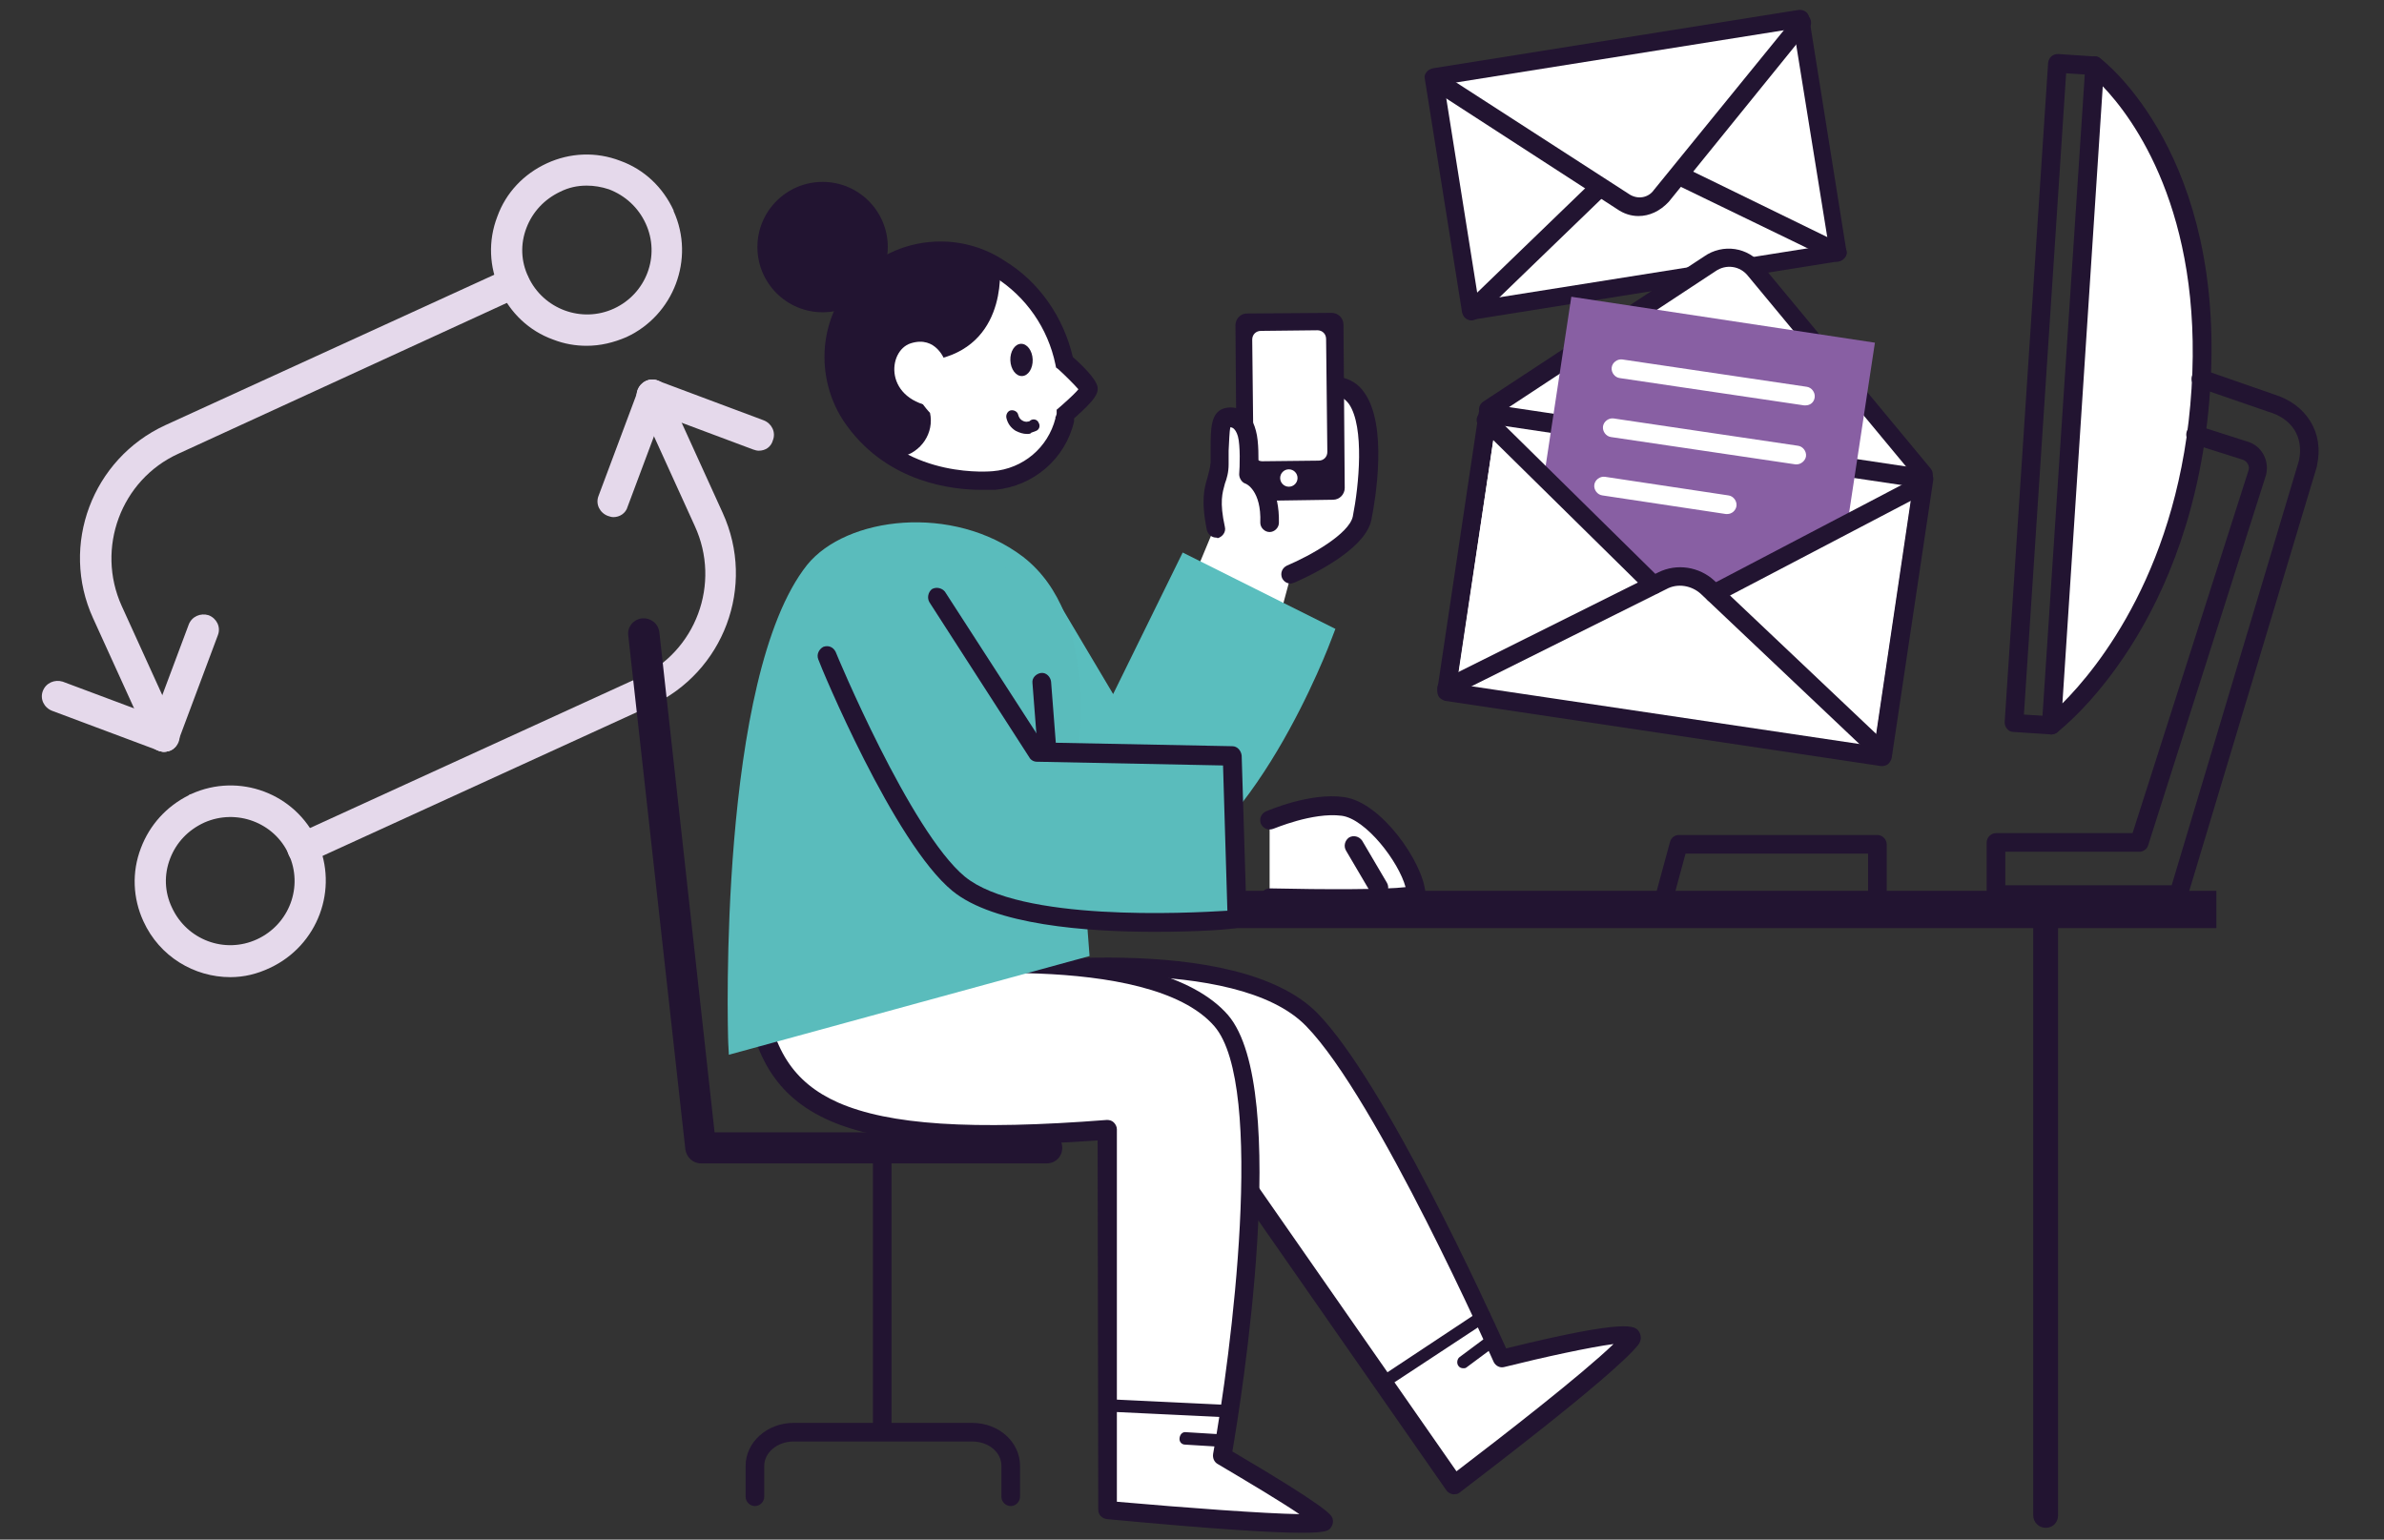
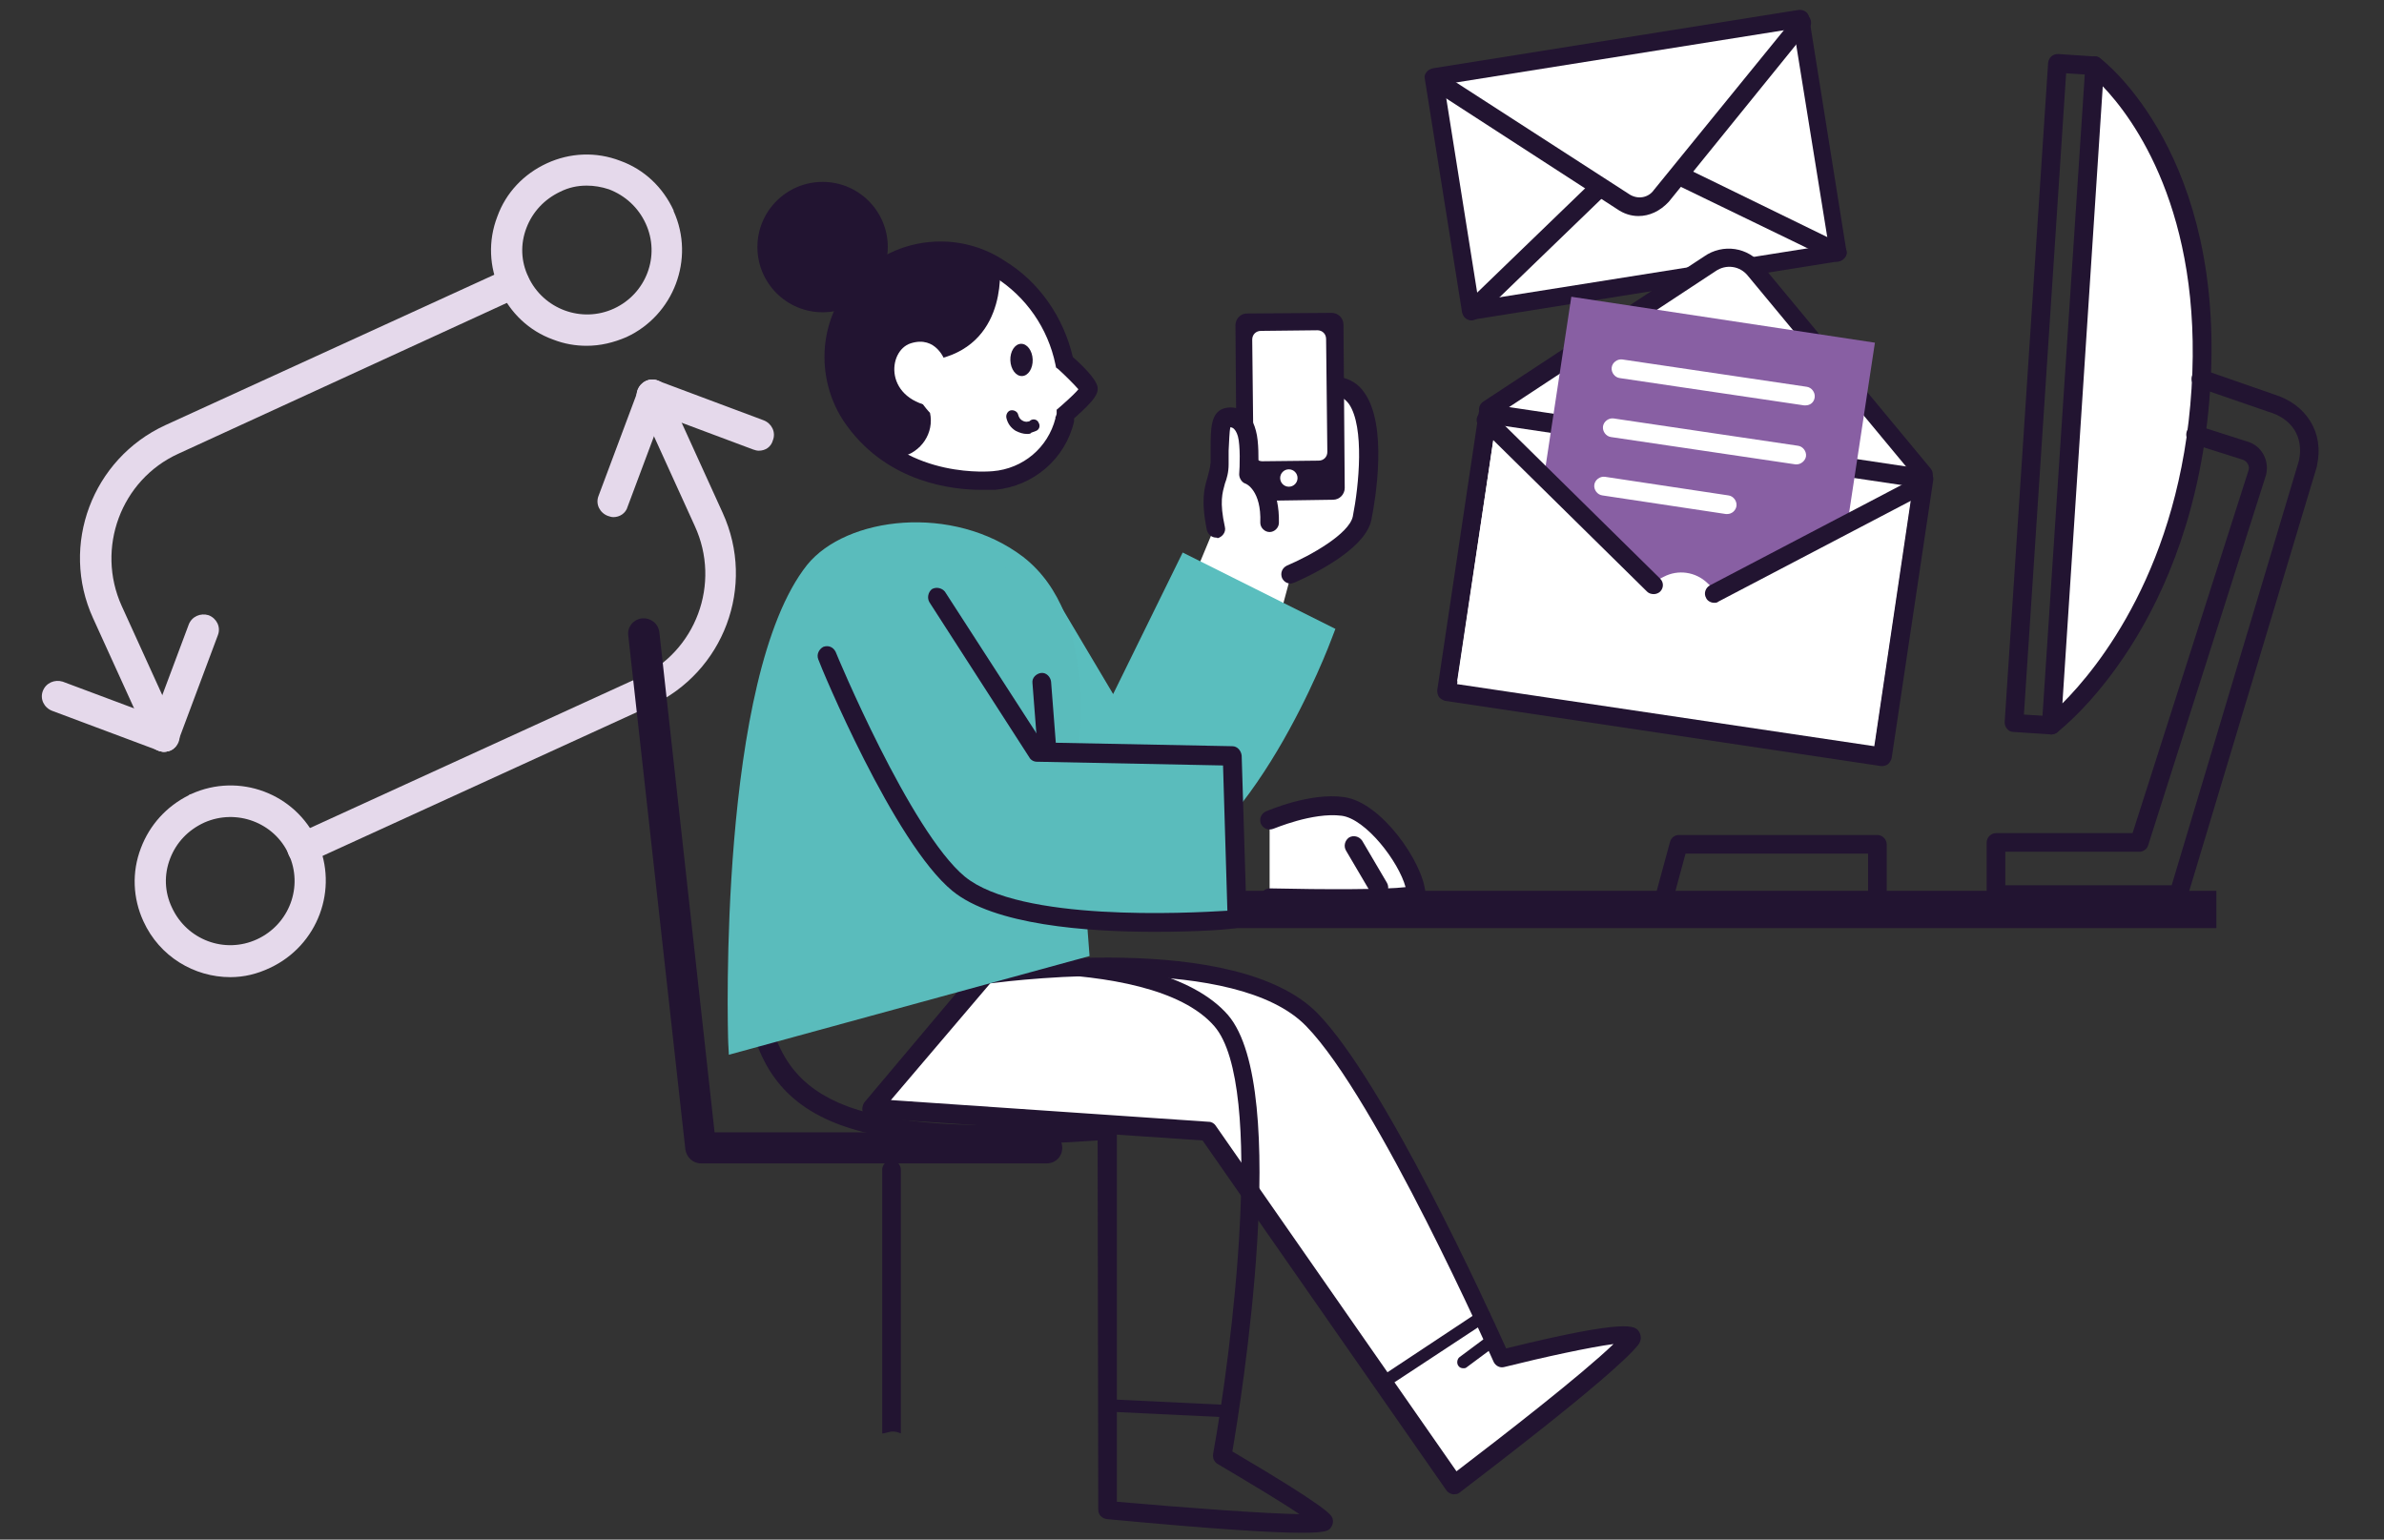
<svg xmlns="http://www.w3.org/2000/svg" version="1.1" id="Layer_1" x="0px" y="0px" viewBox="0 0 384 248" style="enable-background:new 0 0 384 248;" xml:space="preserve">
  <rect x="0" y="0" width="384" height="248" fill="#333333" stroke="none" />
  <style type="text/css">
	.st0{fill:#E5D9EB;}
	.st1{fill:#FFFFFF;}
	.st2{fill:#221431;}
	.st3{fill:#885FA3;}
	.st4{fill:#5ABEBE;}
	.st5{fill:#5ABCBC;}
</style>
  <g id="Layer_217">
    <g id="Layer_259">
      <g id="Page-1">
        <g id="Icons">
          <g id="_126---Circuit-Cycle-_arrow_-direction_-orientation_-Outline_">
            <path class="st0" d="M94.5,55.7c-1.8,0-3.6-0.3-5.4-1c-3.9-1.4-6.9-4.3-8.6-8c-1.7-3.7-1.9-7.9-0.4-11.8c1.4-3.9,4.3-6.9,8-8.6       c3.7-1.7,7.9-1.9,11.8-0.4c3.9,1.4,6.9,4.3,8.6,8l0,0.1c3.5,7.7,0,16.8-7.6,20.3l-1-2.3l1,2.3C98.8,55.2,96.7,55.7,94.5,55.7z        M94.5,29.9c-1.5,0-2.9,0.3-4.3,1c-2.5,1.2-4.4,3.2-5.4,5.8c-1,2.6-0.9,5.4,0.3,7.9c2.4,5.2,8.6,7.5,13.8,5.1       c5.2-2.4,7.5-8.5,5.1-13.7c-1.2-2.6-3.3-4.5-5.9-5.5C96.9,30.1,95.7,29.9,94.5,29.9z" />
            <path class="st0" d="M26.4,121.1c-0.3,0-0.6-0.1-0.9-0.2c-1.3-0.5-2-1.9-1.5-3.2l6.4-17.1c0.5-1.3,1.9-1.9,3.2-1.5       c1.3,0.5,2,1.9,1.5,3.2l-6.4,17.1C28.4,120.5,27.4,121.1,26.4,121.1z" />
            <path class="st0" d="M26.4,121.1c-0.3,0-0.6-0.1-0.9-0.2l-17.1-6.4c-1.3-0.5-2-1.9-1.5-3.2c0.5-1.3,1.9-1.9,3.2-1.5l17.1,6.4       c1.3,0.5,2,1.9,1.5,3.2C28.4,120.5,27.4,121.1,26.4,121.1z" />
            <path class="st0" d="M26.4,121.1c-0.9,0-1.9-0.5-2.3-1.5l-9.1-20c-5.4-11.8-0.1-25.7,11.6-31.1l55.1-25.2       c1.3-0.6,2.7,0,3.3,1.2c0.6,1.3,0,2.7-1.2,3.3L28.7,73.1c-9.2,4.2-13.3,15.2-9.1,24.5l9.1,20c0.6,1.3,0,2.7-1.2,3.3       C27.1,121,26.8,121.1,26.4,121.1z" />
            <path class="st0" d="M37.1,157.4c-5.8,0-11.4-3.3-14-9c-1.7-3.7-1.9-7.9-0.4-11.8c1.4-3.7,4.1-6.7,7.7-8.5l0.1-0.1l0.3-0.1       c7.7-3.5,16.8-0.1,20.3,7.6c3.5,7.7,0.1,16.8-7.6,20.4C41.4,156.9,39.3,157.4,37.1,157.4z M32.9,132.5L32.9,132.5       c-2.6,1.2-4.5,3.2-5.5,5.8s-0.9,5.4,0.3,7.9c2.4,5.2,8.5,7.5,13.7,5.1c5.2-2.4,7.5-8.5,5.1-13.7       C44.2,132.5,38.1,130.2,32.9,132.5z" />
            <path class="st0" d="M98.8,83.3c-0.3,0-0.6-0.1-0.9-0.2c-1.3-0.5-2-1.9-1.5-3.2l6.4-17.1c0.5-1.3,1.9-2,3.2-1.5       c1.3,0.5,2,1.9,1.5,3.2l-6.4,17.1C100.8,82.7,99.8,83.3,98.8,83.3z" />
            <path class="st0" d="M122.2,72.6c-0.3,0-0.6-0.1-0.9-0.2l-17.1-6.4c-1.3-0.5-2-1.9-1.5-3.2c0.5-1.3,1.9-2,3.2-1.5l17.1,6.4       c1.3,0.5,2,1.9,1.5,3.2C124.2,72,123.3,72.6,122.2,72.6z" />
            <path class="st0" d="M48.8,139.2c-0.9,0-1.9-0.5-2.3-1.5c-0.6-1.3,0-2.7,1.2-3.3l55.1-25.2c9.3-4.2,13.4-15.2,9.1-24.5l-9.1-20       c-0.6-1.3,0-2.7,1.2-3.3c1.3-0.6,2.7,0,3.3,1.2l9.1,20c5.4,11.8,0.2,25.7-11.6,31.1l-55.1,25.2       C49.5,139.1,49.2,139.2,48.8,139.2z" />
          </g>
        </g>
      </g>
    </g>
    <rect x="233.7" y="7.6" transform="matrix(0.988 -0.157 0.157 0.988 -0.909 41.691)" class="st1" width="59.7" height="38.1" />
    <path class="st2" d="M237,51.6c-0.3,0-0.6-0.1-0.9-0.3c-0.3-0.2-0.5-0.6-0.6-1l-6-37.6c-0.1-0.4,0-0.8,0.3-1.1   c0.2-0.3,0.6-0.5,1-0.6l58.9-9.4c0.8-0.1,1.6,0.4,1.7,1.2l6,37.6c0.1,0.4,0,0.8-0.3,1.1c-0.2,0.3-0.6,0.5-1,0.6l-58.9,9.4   C237.2,51.6,237.1,51.6,237,51.6z M232.8,13.7l5.5,34.7l56-8.9l-5.5-34.7L232.8,13.7z" />
    <path class="st1" d="M288.9,4.6L264,29.8l-31.4-16.2l5.6,35.2l22.4-21.9c1.6-1.5,3.9-1.9,5.9-0.9l28.1,13.9" />
    <path class="st2" d="M237.1,51.6c-0.4,0-0.8-0.2-1.1-0.5c-0.6-0.6-0.6-1.5,0-2.1l23.5-22.7c2.1-2,5.2-2.5,7.8-1.3l29.3,14.3   c0.7,0.4,1.1,1.3,0.7,2c-0.4,0.7-1.3,1.1-2,0.7L266,27.8c-1.5-0.7-3.3-0.4-4.4,0.7l-23.5,22.7C237.8,51.4,237.4,51.6,237.1,51.6z" />
    <path class="st1" d="M231.3,13.8l30.1,18.7c2,1.3,4.7,0.9,6.1-1l22.8-27.1" />
    <path class="st2" d="M263.9,34.8c-1.2,0-2.4-0.4-3.4-1.1l-30.1-19.5c-0.7-0.5-0.9-1.4-0.4-2.1c0.5-0.7,1.4-0.9,2.1-0.4l30.2,19.5   c1.4,1,3.2,0.7,4.1-0.6l22.7-27.9c0.5-0.6,1.5-0.7,2.1-0.2c0.6,0.5,0.7,1.5,0.2,2.1l-22.6,27.9C267.4,34,265.7,34.8,263.9,34.8z" />
    <path class="st1" d="M239.8,65.8l35.6-23.4c2.3-1.7,5.6-1.2,7.3,1.1L310,76.3" />
    <path class="st2" d="M310,77.8c-0.4,0-0.9-0.2-1.2-0.5l-27.2-32.8c-1.3-1.7-3.6-2-5.3-0.8l-35.7,23.5c-0.7,0.5-1.6,0.3-2.1-0.4   c-0.5-0.7-0.3-1.6,0.4-2.1l35.6-23.4c3-2.1,7.1-1.5,9.3,1.4l27.2,32.8c0.5,0.6,0.4,1.6-0.2,2.1C310.7,77.7,310.3,77.8,310,77.8z" />
    <rect x="248.8" y="58.8" transform="matrix(0.147 -0.989 0.989 0.147 138.152 348.865)" class="st1" width="45.3" height="71" />
    <path class="st2" d="M303.2,123.4c-0.1,0-0.1,0-0.2,0l-70.2-10.5c-0.4-0.1-0.7-0.3-1-0.6c-0.2-0.3-0.3-0.7-0.3-1.1l6.7-44.8   c0.1-0.8,0.9-1.4,1.7-1.3l70.2,10.5c0.8,0.1,1.4,0.9,1.3,1.7l-6.7,44.8c-0.1,0.4-0.3,0.7-0.6,1   C303.8,123.3,303.5,123.4,303.2,123.4z M234.7,110.2l67.2,10l6.2-41.8l-67.2-10L234.7,110.2z" />
    <polygon class="st3" points="253.1,47.8 248.7,76.8 266.3,94.2 271.5,92.3 276,95.6 297.6,84.2 302,55.2  " />
    <path class="st1" d="M290.8,65.3c-0.1,0-0.1,0-0.2,0l-29.7-4.4c-0.8-0.1-1.4-0.9-1.3-1.7c0.1-0.8,0.9-1.4,1.7-1.3l29.7,4.4   c0.8,0.1,1.4,0.9,1.3,1.7C292.2,64.8,291.6,65.3,290.8,65.3z" />
    <path class="st1" d="M289.4,74.8c-0.1,0-0.1,0-0.2,0l-29.7-4.4c-0.8-0.1-1.4-0.9-1.3-1.7c0.1-0.8,0.9-1.4,1.7-1.3l29.7,4.4   c0.8,0.1,1.4,0.9,1.3,1.7C290.8,74.2,290.1,74.8,289.4,74.8z" />
    <path class="st1" d="M278.2,82.8c-0.1,0-0.1,0-0.2,0l-19.9-3c-0.8-0.1-1.4-0.9-1.3-1.7c0.1-0.8,0.9-1.4,1.7-1.3l19.9,3   c0.8,0.1,1.4,0.9,1.3,1.7C279.6,82.2,279,82.8,278.2,82.8z" />
    <path class="st1" d="M308.1,77.8l-37.3,19.7L241,67.8l-6.3,42L268,92.9c2.3-1.2,5.1-0.8,7,1l26.9,25.8" />
-     <path class="st2" d="M303.2,122.8c-0.4,0-0.7-0.1-1-0.4L274,95.7c-1.5-1.4-3.8-1.8-5.6-0.8l-34.7,17.3c-0.7,0.4-1.6,0.1-2-0.7   c-0.4-0.7-0.1-1.6,0.7-2l34.7-17.3c3-1.5,6.6-0.9,9,1.3l28.2,26.7c0.6,0.6,0.6,1.5,0.1,2.1C304,122.7,303.6,122.8,303.2,122.8z" />
    <path class="st2" d="M276.1,97.1c-0.5,0-1.1-0.3-1.3-0.8c-0.4-0.7-0.1-1.6,0.6-2L309,76.7c0.7-0.4,1.6-0.1,2,0.6   c0.4,0.7,0.1,1.6-0.6,2l-33.6,17.6C276.6,97.1,276.3,97.1,276.1,97.1z" />
    <path class="st2" d="M266.4,95.7c-0.4,0-0.8-0.1-1.1-0.4l-27-26.6c-0.6-0.6-0.6-1.5,0-2.1c0.6-0.6,1.5-0.6,2.1,0l27,26.6   c0.6,0.6,0.6,1.5,0,2.1C267.2,95.5,266.8,95.7,266.4,95.7z" />
    <rect x="193.4" y="143.5" class="st2" width="163.6" height="6" />
-     <path class="st2" d="M329.5,246.1c-1.1,0-2-0.9-2-2v-94.6c0-1.1,0.9-2,2-2s2,0.9,2,2v94.6C331.5,245.2,330.7,246.1,329.5,246.1z" />
    <path class="st2" d="M168.6,187.4h-55.7c-1.3,0-2.3-1-2.5-2.2l-9.2-82.8c-0.2-1.4,0.8-2.6,2.2-2.8c1.4-0.1,2.6,0.8,2.8,2.2   l8.9,80.6h53.5c1.4,0,2.5,1.1,2.5,2.5S170,187.4,168.6,187.4z" />
-     <path class="st2" d="M142.1,230.9c-0.8,0-1.5-0.7-1.5-1.5v-42.5c0-0.8,0.7-1.5,1.5-1.5s1.5,0.7,1.5,1.5v42.5   C143.6,230.2,142.9,230.9,142.1,230.9z" />
-     <path class="st2" d="M162.8,242.6c-0.8,0-1.5-0.7-1.5-1.5v-5c0-2.2-2.1-3.9-4.7-3.9h-28.8c-2.6,0-4.7,1.8-4.7,3.9v5   c0,0.8-0.7,1.5-1.5,1.5s-1.5-0.7-1.5-1.5v-5c0-3.8,3.5-6.9,7.7-6.9h28.8c4.3,0,7.7,3.1,7.7,6.9v5   C164.3,241.9,163.6,242.6,162.8,242.6z" />
+     <path class="st2" d="M142.1,230.9v-42.5c0-0.8,0.7-1.5,1.5-1.5s1.5,0.7,1.5,1.5v42.5   C143.6,230.2,142.9,230.9,142.1,230.9z" />
    <path class="st1" d="M241.9,218.8c0,0-18.8-42.5-30.5-54.6c-12.8-13.2-52.8-7.2-52.8-7.2l-18.1,21.5l54.1,3.7l39.7,57   c0,0,24.6-18.6,28.6-23.6C264.8,213.1,241.9,218.8,241.9,218.8z" />
    <path class="st2" d="M235.7,220.4c-0.3,0-0.6-0.1-0.8-0.4c-0.3-0.4-0.2-1.1,0.2-1.4l3.9-2.9c0.4-0.3,1.1-0.2,1.4,0.2   c0.3,0.4,0.2,1.1-0.2,1.4l-3.9,2.9C236.1,220.4,235.9,220.4,235.7,220.4z" />
    <path class="st2" d="M223.6,223.1c-0.3,0-0.6-0.2-0.8-0.4c-0.3-0.5-0.2-1.1,0.3-1.4l15.4-10.2c0.5-0.3,1.1-0.2,1.4,0.3   c0.3,0.5,0.2,1.1-0.3,1.4L224.1,223C224,223.1,223.8,223.1,223.6,223.1z" />
    <path class="st2" d="M234.2,240.7c-0.1,0-0.2,0-0.2,0c-0.4-0.1-0.8-0.3-1-0.6l-39.3-56.4l-53.4-3.6c-0.6,0-1.1-0.4-1.3-0.9   c-0.2-0.5-0.1-1.1,0.2-1.6l18.1-21.5c0.2-0.3,0.6-0.5,0.9-0.5c1.7-0.2,40.9-5.9,54.1,7.7c10.8,11.2,27.1,46.8,30.3,53.9   c19.9-4.9,20.8-3.6,21.4-2.7c0.3,0.5,0.5,1.3-0.1,2.1c-4,5.1-27.9,23.1-28.9,23.9C234.9,240.6,234.6,240.7,234.2,240.7z    M143.5,177.2l51.2,3.5c0.5,0,0.9,0.3,1.1,0.6l38.8,55.7c7.6-5.8,20.1-15.5,25.3-20.5c-3.8,0.5-11.2,2.1-17.6,3.7   c-0.7,0.2-1.4-0.2-1.7-0.8c-0.2-0.4-18.8-42.4-30.2-54.1c-11.3-11.7-46.1-7.5-50.9-6.9L143.5,177.2z" />
    <g>
-       <path class="st1" d="M178.4,243.3l-0.1-61.1c-43.3,3.3-55.2-3.2-56.8-24.2l25.1-1.9c0,0,38.9-4.7,50.1,8.3    c10.6,12.2,0.1,70.1,0.1,70.1s15.8,9.2,16.4,10.6S178.4,243.3,178.4,243.3z" />
      <path class="st2" d="M209.7,246.9c-4.4,0-13.3-0.5-31.4-2.2c-0.8-0.1-1.4-0.7-1.4-1.5l-0.1-59.5c-21.4,1.5-34.8,0.5-43.2-3.2    c-8.6-3.8-12.8-10.7-13.7-22.4c0-0.4,0.1-0.8,0.4-1.1c0.3-0.3,0.6-0.5,1-0.5l25.1-1.8c1.6-0.2,39.7-4.6,51.4,8.8    c10.2,11.9,2.1,62.2,0.7,70.3c15.3,9,15.9,10.2,16.1,10.7c0.2,0.5,0.1,1.1-0.2,1.5C214.1,246.5,213.8,246.9,209.7,246.9z     M179.9,241.9c11.4,1,23.6,1.9,29.4,2c-3.1-2.1-8.3-5.2-13.2-8.1c-0.5-0.3-0.8-0.9-0.7-1.6c2.9-15.9,8.5-59.3,0.2-68.9    c-10.6-12.2-48.4-7.8-48.8-7.8l-23.6,1.7c1,9.7,4.6,15.2,11.8,18.4c8.2,3.6,21.5,4.5,43.3,2.8c0.4,0,0.8,0.1,1.1,0.4    c0.3,0.3,0.5,0.7,0.5,1.1L179.9,241.9z" />
    </g>
-     <path class="st2" d="M195.8,233C195.8,233,195.7,232.9,195.8,233l-4.9-0.3c-0.6,0-1-0.5-0.9-1.1s0.5-1,1.1-0.9l4.9,0.3   c0.6,0,1,0.5,0.9,1.1C196.7,232.5,196.3,233,195.8,233z" />
    <path class="st2" d="M197.7,228.3C197.7,228.3,197.7,228.3,197.7,228.3l-18.9-0.9c-0.6,0-1-0.5-1-1c0-0.6,0.5-1,1-1l18.8,0.9   c0.6,0,1,0.5,1,1C198.7,227.8,198.3,228.3,197.7,228.3z" />
    <path class="st1" d="M195.6,85l-3.2,7.7l13.5,7.5l2.1-7.8c0,0,9.9-4.5,11.4-9c2-5.9,1.7-21.9-4-21.2c-4.6,0.5-14.9,13.2-14.9,13.2   L195.6,85z" />
    <g>
      <path class="st1" d="M207.9,92.4c0,0,10.6-4.4,11.4-9s3.1-20.1-4-21.2S197,75.2,197,75.2" />
      <path class="st2" d="M207.9,94c-0.6,0-1.1-0.3-1.4-0.9c-0.3-0.8,0-1.6,0.8-2c3.8-1.6,10-5.1,10.6-7.9c1-5,1.9-14.4-0.6-18.1    c-0.6-0.8-1.2-1.2-2.1-1.4c-5.1-0.8-14,8.7-16.9,12.4c-0.5,0.6-1.5,0.8-2.1,0.2c-0.6-0.5-0.8-1.5-0.2-2.1    c1.2-1.5,11.9-14.6,19.7-13.5c1.7,0.3,3.1,1.1,4.1,2.6c3.7,5.3,1.8,16.9,1.1,20.4c-1,5.2-11.2,9.6-12.3,10.1    C208.3,93.9,208.1,94,207.9,94z" />
    </g>
    <g>
      <path class="st2" d="M201.1,80.2l13.7-0.2c0.8,0,1.4-0.6,1.4-1.4L216,52.3c0-0.8-0.6-1.4-1.4-1.4c0,0,0,0,0,0L200.9,51    c-0.8,0-1.4,0.6-1.4,1.4c0,0,0,0,0,0l0.2,26.3C199.8,79.5,200.4,80.2,201.1,80.2C201.1,80.2,201.1,80.2,201.1,80.2L201.1,80.2z" />
      <path class="st2" d="M201.1,80.7c-1,0-1.9-0.8-1.9-1.9L199,52.4c0-0.5,0.2-1,0.5-1.3c0.4-0.4,0.8-0.6,1.3-0.6l13.7-0.1    c1,0,1.9,0.8,1.9,1.9l0.2,26.3c0,1-0.8,1.9-1.9,1.9L201.1,80.7C201.1,80.7,201.1,80.7,201.1,80.7z M214.6,51.4    C214.6,51.4,214.6,51.4,214.6,51.4l-13.7,0.1c-0.2,0-0.5,0.1-0.6,0.3s-0.3,0.4-0.3,0.6l0.2,26.4c0,0.5,0.4,0.9,0.9,0.9l13.7-0.1    c0.5,0,0.9-0.4,0.9-0.9l-0.2-26.3C215.5,51.8,215.1,51.4,214.6,51.4z" />
    </g>
    <path class="st1" d="M203.3,74.3l9.1-0.1c0.8,0,1.4-0.6,1.4-1.4l-0.2-18.2c0-0.8-0.6-1.4-1.4-1.4c0,0,0,0,0,0l-9.1,0.1   c-0.8,0-1.4,0.6-1.4,1.4l0.2,18.2C201.9,73.7,202.6,74.3,203.3,74.3z" />
    <circle class="st1" cx="207.6" cy="77" r="1.4" />
    <g>
      <path class="st1" d="M204.5,84.1c0.2-6.5-3.3-7.8-3.3-7.8s0.3-4.5-0.2-6.7s-2-2.9-3.3-2.5s-1,3.8-1.1,7.3    c-0.1,3.4-1.9,3.7-0.6,10.5" />
      <path class="st2" d="M195.9,86.6c-0.7,0-1.3-0.5-1.5-1.2c-1-4.9-0.4-6.8,0.1-8.5c0.2-0.8,0.4-1.4,0.5-2.4c0-0.7,0-1.5,0-2.1    c0-3.3,0-5.9,2.1-6.6c1-0.3,2-0.2,2.9,0.3c0.8,0.4,1.8,1.3,2.3,3.3c0.5,1.8,0.4,4.7,0.4,6.2c1.3,1,3.4,3.4,3.3,8.6    c0,0.8-0.7,1.5-1.5,1.5c-0.8,0-1.5-0.7-1.5-1.5c0.2-5.2-2.3-6.3-2.4-6.3c-0.6-0.2-1-0.9-1-1.5c0.1-1.2,0.2-4.6-0.2-6.1    c-0.2-0.7-0.5-1.2-0.9-1.4c-0.1,0-0.2-0.1-0.3-0.1c-0.2,0.6-0.2,2.4-0.3,3.8c0,0.7,0,1.5,0,2.2c0,1.3-0.3,2.3-0.6,3.1    c-0.4,1.5-0.9,2.9,0,7c0.2,0.8-0.4,1.6-1.2,1.8C196.1,86.6,196,86.6,195.9,86.6z" />
    </g>
    <g>
      <path class="st4" d="M167,94l12.4,20.8L191.2,91l22,11c0,0-12.4,33.6-29.8,38.7s-30.4-28.3-30.4-28.3" />
      <path class="st4" d="M179.7,142.7c-16.3,0-27.7-28.5-28.2-29.8l2.8-1.1c0.1,0.3,12.8,32.1,28.6,27.4c14.6-4.3,25.9-30.4,28.3-36.5    L191.8,93L179.6,118l-13.9-23.2l2.6-1.5l11,18.5L190.5,89l24.6,12.3l-0.5,1.3c-0.5,1.4-12.9,34.3-30.8,39.6    C182.4,142.5,181,142.7,179.7,142.7z" />
    </g>
    <g>
      <path class="st5" d="M171.7,123.8c0,0,4.6-23.2-7.8-32.8c-9.1-7-25.9-7.4-32.7,1c-14.1,17.8-12.4,76-12.4,76l55.1-15L171.7,123.8z    " />
      <path class="st5" d="M117.4,169.9l-0.1-1.9c-0.1-2.4-1.6-59,12.7-77c6.3-7.8,23.5-9.9,34.8-1.3c12.5,9.7,8.9,31.6,8.4,34.1    l2.3,30.2L117.4,169.9z M147.5,87.2c-6.3,0-12.2,2.1-15.1,5.7c-12.2,15.4-12.2,63-12.1,73.1l52.1-14.2l-2.2-28.1l0-0.2    c0-0.2,4.3-22.4-7.3-31.4C158.5,88.7,152.8,87.2,147.5,87.2z" />
    </g>
    <path class="st2" d="M168.9,125.6c-0.8,0-1.4-0.6-1.5-1.4l-1.1-14.2c-0.1-0.8,0.6-1.5,1.4-1.6c0.8-0.1,1.5,0.6,1.6,1.4l1.1,14.2   c0.1,0.8-0.6,1.5-1.4,1.6C169,125.6,168.9,125.6,168.9,125.6z" />
    <g>
      <path class="st1" d="M204.5,132c0,0,6.6-2.9,11.8-2.2s11.5,9.7,11.8,14c0.1,1.3-23.6,0.8-23.6,0.8" />
      <path class="st2" d="M215.4,146.2c-2.9,0-6.5,0-10.9-0.1c-0.8,0-1.5-0.7-1.5-1.5c0-0.8,0.7-1.5,1.5-1.5c8.9,0.2,18.7,0.2,21.9-0.2    c-1.1-4.1-6.4-11-10.3-11.5c-4.7-0.6-10.9,2.1-11,2.1c-0.8,0.3-1.6,0-2-0.8c-0.3-0.8,0-1.6,0.8-2c0.3-0.1,7.1-3.1,12.6-2.3    c6,0.8,12.7,10.5,13.1,15.4c0,0.5-0.1,0.9-0.5,1.3C228.8,145.3,228,146.2,215.4,146.2z" />
    </g>
    <path class="st2" d="M222.1,144.5c-0.5,0-1-0.3-1.3-0.7l-4-6.8c-0.4-0.7-0.2-1.6,0.5-2.1c0.7-0.4,1.6-0.2,2.1,0.5l4,6.8   c0.4,0.7,0.2,1.6-0.5,2.1C222.6,144.5,222.3,144.5,222.1,144.5z" />
    <g>
      <path class="st5" d="M150.9,96.3l16.1,25l31.4,0.6l0.8,26.2c0,0-34.1,3-44.8-5.7c-9.2-7.6-21.2-36.8-21.2-36.8" />
      <path class="st2" d="M186,150.1c-11,0-25.9-1.1-32.6-6.6c-9.4-7.7-21.2-36.1-21.6-37.3c-0.3-0.8,0.1-1.6,0.8-2    c0.8-0.3,1.6,0,2,0.8c0.1,0.3,12,28.9,20.8,36.2c8.9,7.3,35.8,5.9,42.3,5.5l-0.7-23.4l-30-0.6c-0.5,0-1-0.3-1.2-0.7l-16.1-25    c-0.4-0.7-0.2-1.6,0.4-2.1c0.7-0.4,1.6-0.2,2.1,0.4l15.7,24.3l30.6,0.6c0.8,0,1.4,0.7,1.5,1.5l0.8,26.2c0,0.8-0.6,1.5-1.4,1.5    C198.7,149.7,193.2,150.1,186,150.1z" />
    </g>
    <g id="Layer_218">
      <g id="Layer_2_1_">
        <g>
          <path class="st1" d="M134.4,57.6c0-9.5,7.7-17.2,17.2-17.2c3.4,0,6.7,1,9.5,2.9l0,0c5.4,3.4,9.2,8.8,10.4,15      c0.1,0.1,3.8,3.5,3.9,4.3s-3.2,3.6-3.7,4.1c0,0.2-0.1,0.5-0.1,0.7v0.1l0,0c-1.3,5.4-5.9,9.3-11.4,9.8l0,0c0,0-14.2,1.6-22.4-9.5      l0,0C135.5,64.9,134.3,61.3,134.4,57.6z" />
          <path class="st2" d="M158,78.9c-4.5,0-14.8-1.1-21.5-10.2c-2.4-3.2-3.7-7.2-3.7-11.2c0-10.3,8.4-18.6,18.7-18.6c0,0,0,0,0,0      c3.7,0,7.3,1.1,10.3,3.1c5.6,3.4,9.5,9.1,11,15.5c2.6,2.3,3.9,4,4,4.9c0.1,1-0.4,2-3.8,5c0,0.1,0,0.1,0,0.2l0,0.3      c-1.4,6-6.5,10.4-12.7,11C160.1,78.9,159.3,78.9,158,78.9z M151.5,41.9c-4.2,0-8.1,1.6-11.1,4.6c-3,3-4.6,6.9-4.6,11.1v0      c0,3.4,1.1,6.7,3.1,9.4c7.5,10.3,20.9,8.9,21,8.9c4.9-0.4,8.9-3.8,10.1-8.5v-0.2l0.1-0.2c0-0.1,0.1-0.2,0.1-0.4l0-0.6l0.7-0.6      c1.7-1.5,2.5-2.3,2.8-2.7c-0.7-0.8-2.2-2.3-3.2-3.2l-0.4-0.3l-0.1-0.5c-1.2-5.8-4.7-10.9-9.8-14.1      C157.6,42.8,154.6,41.9,151.5,41.9C151.5,41.9,151.5,41.9,151.5,41.9z" />
        </g>
        <ellipse transform="matrix(0.999 -3.524835e-02 3.524835e-02 0.999 -1.941 5.838)" class="st2" cx="164.6" cy="58" rx="1.8" ry="2.6" />
        <g>
          <path class="st1" d="M163.1,67.1c0.3,1.3,1.6,2.1,2.9,1.8c0,0,0,0,0,0c0.2-0.1,0.4-0.1,0.6-0.2" />
          <path class="st2" d="M165.4,69.9c-0.6,0-1.2-0.2-1.8-0.5c-0.8-0.5-1.3-1.2-1.5-2.1c-0.1-0.5,0.2-1.1,0.7-1.2      c0.5-0.1,1.1,0.2,1.2,0.7c0.1,0.4,0.3,0.7,0.6,0.9c0.3,0.2,0.7,0.3,1,0.2c0.2,0,0.3-0.1,0.4-0.2c0.5-0.3,1.1-0.1,1.3,0.4      c0.3,0.5,0.1,1.1-0.4,1.3c-0.3,0.1-0.5,0.2-0.8,0.3C166,69.9,165.7,69.9,165.4,69.9z" />
        </g>
        <circle id="bun" class="st2" cx="132.5" cy="39.8" r="10.5" />
        <path id="hair" class="st2" d="M161,42.3c0,0,1.7,12.7-9.7,15.5c-8.2,2-1.5,8.7-1.5,8.7c0.7,3.2-1.4,6.4-4.7,7.1c0,0-0.1,0-0.1,0     h-0.1c0,0-7.5-3.3-9.8-11s0.7-16.6,7.4-20.2S157.5,39.4,161,42.3z" />
        <path id="ear" class="st1" d="M152.2,58.1c0,0-1.4-4.1-5.5-2.8c-3.8,1.2-4.4,9.3,4.2,10.3" />
      </g>
    </g>
    <g id="Layer_219">
      <g>
        <path class="st1" d="M337.4,10.6l-7,106.2c0,0,21.6-16.3,24.1-54.2C356.9,25.4,337.4,10.6,337.4,10.6z" />
        <path class="st2" d="M330.4,118.3c-0.2,0-0.5-0.1-0.7-0.2c-0.5-0.3-0.8-0.8-0.8-1.4l7-106.2c0-0.6,0.4-1,0.9-1.3     c0.5-0.2,1.1-0.2,1.5,0.2c0.8,0.6,20.2,15.7,17.7,53.3c-2.5,38.1-23.8,54.6-24.7,55.3C331,118.2,330.7,118.3,330.4,118.3z      M338.7,13.9l-6.5,99.4c5.7-5.7,19-21.9,20.8-50.7C354.8,34.1,343.6,19,338.7,13.9z" />
      </g>
      <path class="st2" d="M330.4,118.3C330.4,118.3,330.4,118.3,330.4,118.3l-6.1-0.4c-0.4,0-0.8-0.2-1-0.5c-0.3-0.3-0.4-0.7-0.4-1.1    l7-106.2c0.1-0.8,0.7-1.4,1.6-1.4l6,0.4c0.8,0.1,1.5,0.8,1.4,1.6c-0.1,0.8-0.8,1.4-1.6,1.4l-4.5-0.3L326,115.1l4.5,0.3    c0.8,0.1,1.5,0.8,1.4,1.6C331.9,117.7,331.2,118.3,330.4,118.3z" />
      <path class="st2" d="M350.9,145.6h-29.4c-0.8,0-1.5-0.7-1.5-1.5v-8.4c0-0.8,0.7-1.5,1.5-1.5h22l18.7-58.5c0.2-0.7-0.3-1.5-1.1-1.7    l-7.9-2.5c-0.8-0.2-1.2-1.1-1-1.9c0.2-0.8,1.1-1.2,1.9-1l7.8,2.5c2.3,0.6,3.7,3,3.1,5.4L346,136.2c-0.2,0.6-0.8,1-1.4,1H323v5.4    h26.8l20.5-68.4c0.8-3.8-1.1-6.8-5-7.9l-11.3-3.9c-0.8-0.3-1.2-1.1-0.9-1.9s1.1-1.2,1.9-0.9l11.2,3.9c5.3,1.6,8.2,6.2,7,11.5    c0,0,0,0.1,0,0.1l-20.9,69.5C352.1,145.2,351.6,145.6,350.9,145.6z" />
      <path class="st2" d="M268.2,145.6c-0.1,0-0.3,0-0.4-0.1c-0.8-0.2-1.3-1-1-1.8l2.2-8.1c0.2-0.7,0.8-1.1,1.4-1.1h32    c0.8,0,1.5,0.7,1.5,1.5v8.1c0,0.8-0.7,1.5-1.5,1.5s-1.5-0.7-1.5-1.5v-6.6h-29.4l-1.9,7C269.5,145.2,268.9,145.6,268.2,145.6z" />
    </g>
  </g>
</svg>